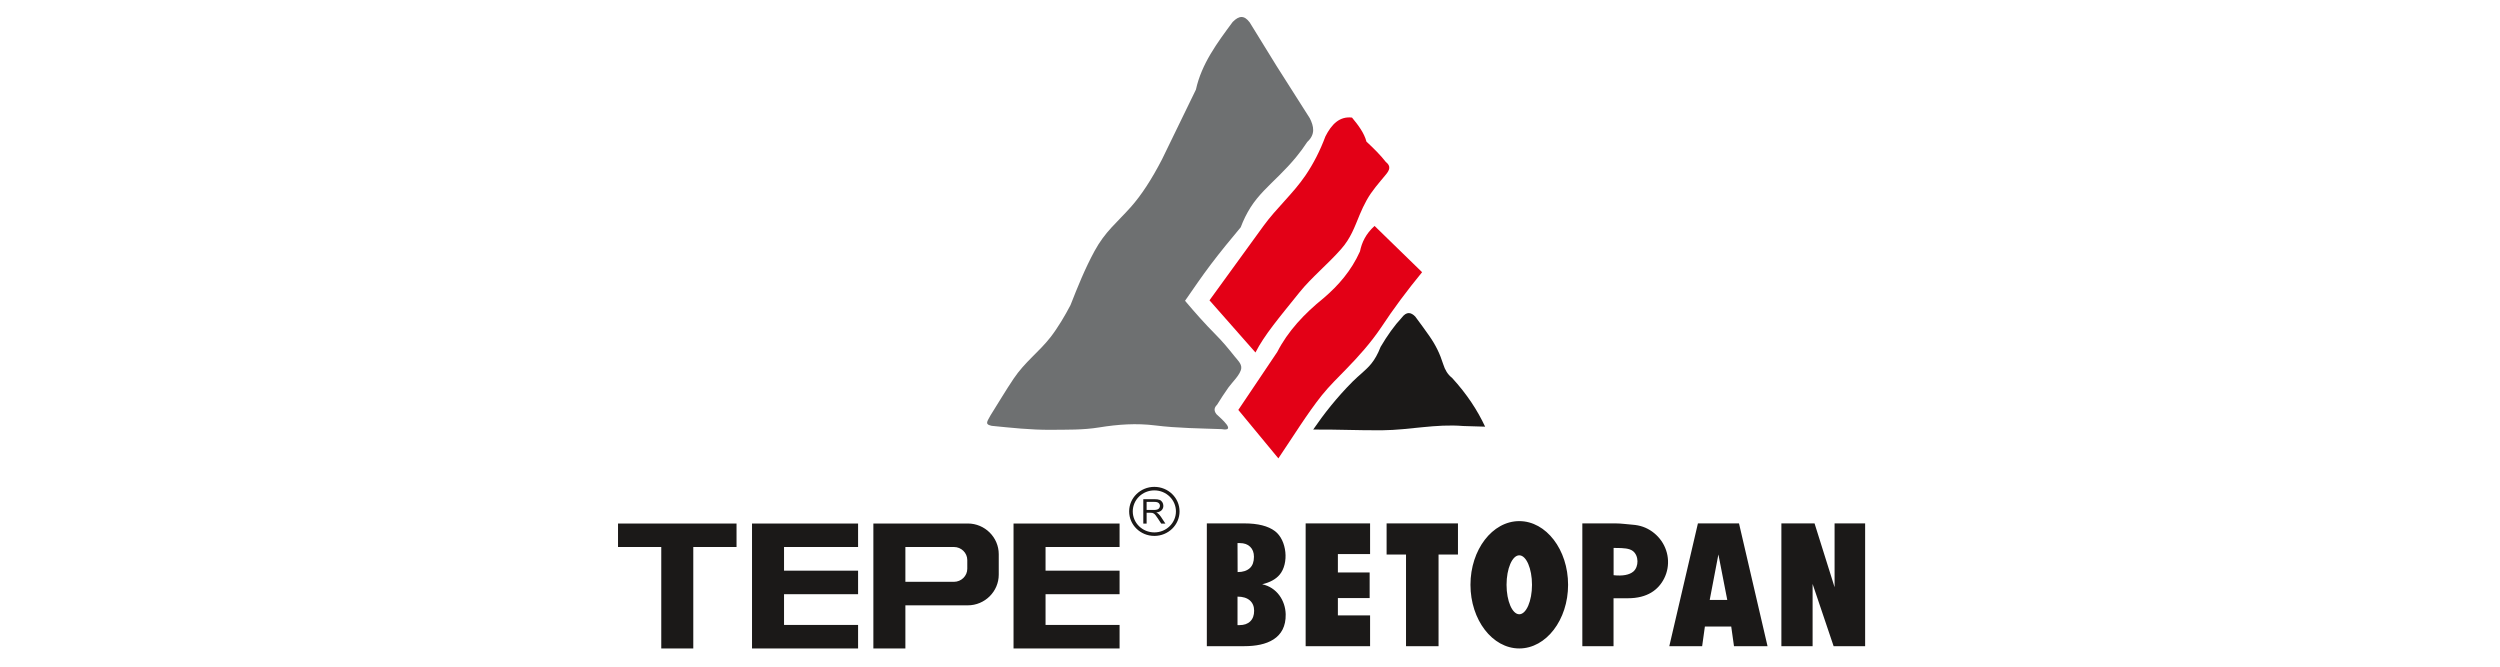
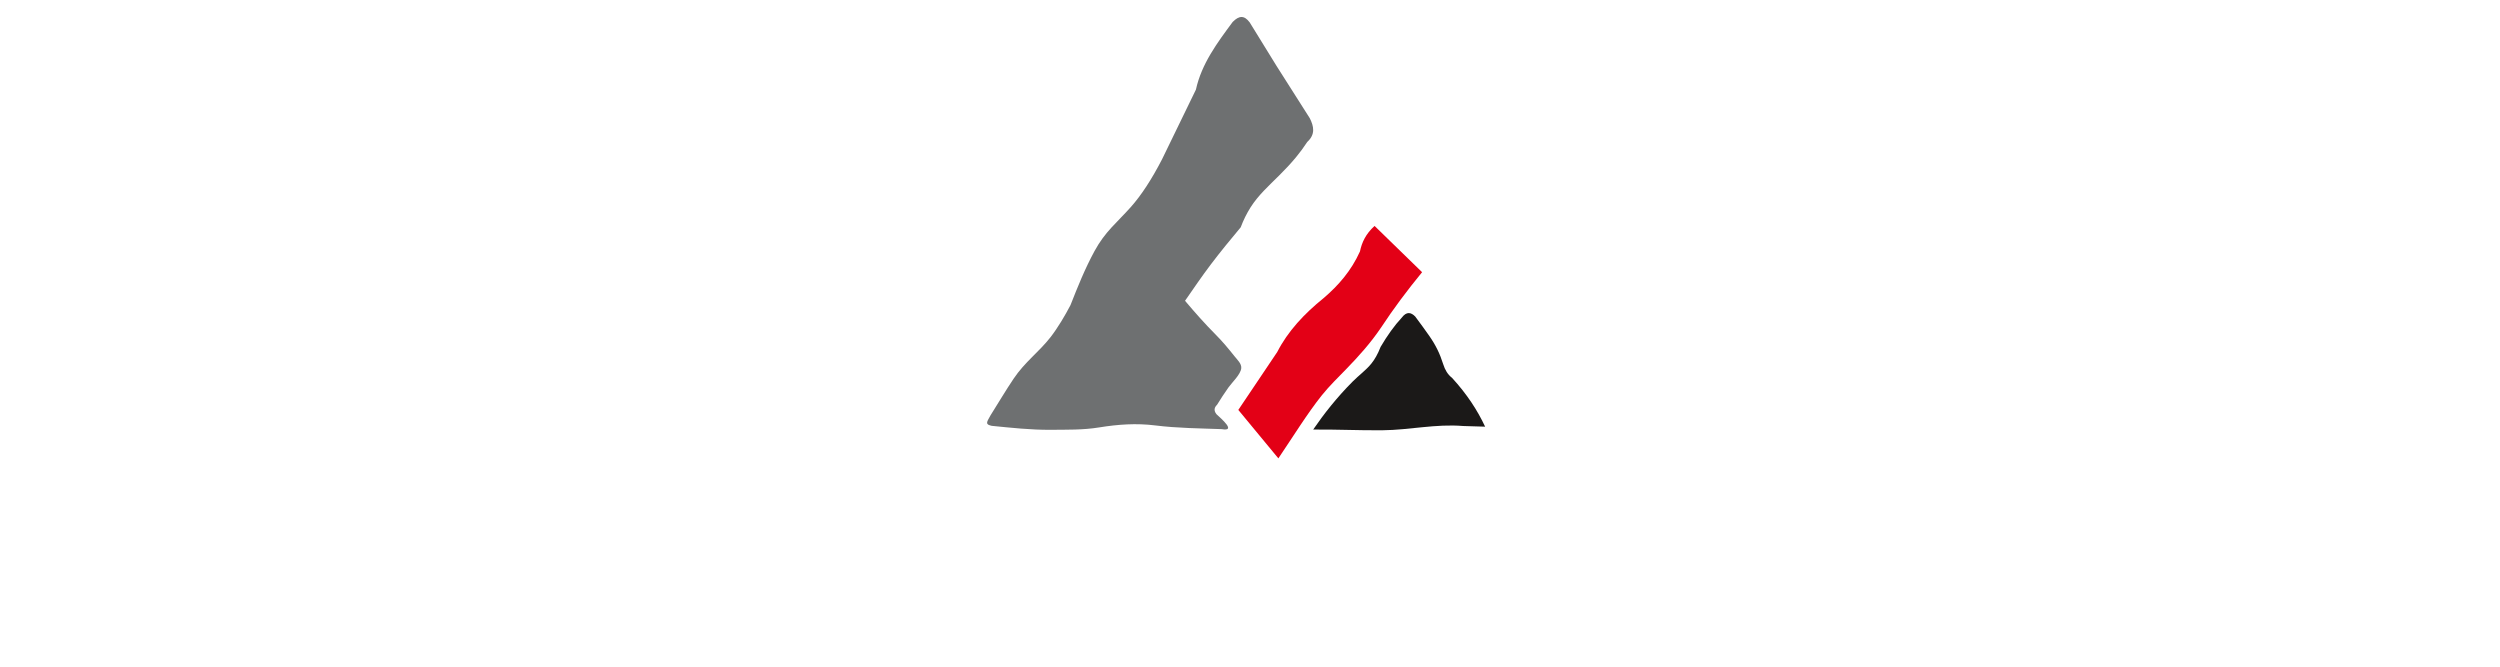
<svg xmlns="http://www.w3.org/2000/svg" width="150" height="40" viewBox="0 0 150 40" fill="none">
  <path fill-rule="evenodd" clip-rule="evenodd" d="M78.791 25.773C80.177 25.76 81.561 25.829 82.946 25.816C84.583 25.801 86.142 25.423 87.796 25.561C88.233 25.574 88.67 25.587 89.107 25.6C88.652 24.625 88.019 23.65 87.126 22.675C86.853 22.464 86.697 22.18 86.597 21.865C86.393 21.225 86.156 20.726 85.753 20.148C85.484 19.761 85.198 19.376 84.913 18.991C84.66 18.734 84.396 18.676 84.107 19.057C83.665 19.532 83.242 20.124 82.836 20.813C82.666 21.254 82.479 21.57 82.282 21.815C81.968 22.205 81.527 22.524 81.17 22.883C80.185 23.873 79.44 24.83 78.791 25.773Z" fill="#1B1918" />
  <path fill-rule="evenodd" clip-rule="evenodd" d="M76.702 27.502C75.901 26.533 75.1 25.564 74.299 24.595C75.078 23.436 75.856 22.277 76.635 21.119C77.268 19.881 78.247 18.83 79.42 17.884C80.303 17.13 81.074 16.248 81.598 15.086C81.707 14.551 81.946 14.033 82.474 13.556C83.425 14.481 84.375 15.407 85.326 16.332C84.423 17.432 83.601 18.532 82.878 19.633C82.23 20.593 81.522 21.373 80.795 22.123C80.285 22.649 79.762 23.154 79.304 23.725C78.437 24.811 77.57 26.22 76.702 27.502Z" fill="#E30016" />
-   <path fill-rule="evenodd" clip-rule="evenodd" d="M75.328 21.149C74.409 20.106 73.489 19.062 72.569 18.019C73.647 16.534 74.725 15.048 75.804 13.562C76.587 12.483 77.583 11.621 78.327 10.528C78.808 9.821 79.206 9.039 79.524 8.187C79.897 7.447 80.383 6.966 81.12 7.055C81.501 7.513 81.85 7.979 81.987 8.498C82.424 8.904 82.835 9.311 83.15 9.718C83.476 9.973 83.374 10.208 83.15 10.477C82.734 10.983 82.317 11.438 81.996 12.017C81.839 12.3 81.707 12.583 81.59 12.863C81.264 13.65 81.045 14.289 80.466 14.946C79.679 15.841 78.674 16.664 77.979 17.529C76.727 19.085 75.858 20.107 75.328 21.149Z" fill="#E30016" />
  <path fill-rule="evenodd" clip-rule="evenodd" d="M73.301 25.748C72.058 25.702 70.624 25.691 69.327 25.527C68.177 25.383 67.083 25.462 65.944 25.646C64.981 25.803 64.01 25.779 63.06 25.788C61.857 25.799 60.672 25.666 59.507 25.551C59.123 25.464 59.167 25.378 59.43 24.923C59.933 24.124 60.34 23.431 60.814 22.726C61.493 21.714 62.334 21.124 63.03 20.233C63.46 19.682 63.905 18.93 64.229 18.308C64.659 17.214 65.095 16.122 65.675 15.058C66.312 13.888 67.005 13.371 67.848 12.424C68.472 11.724 69.096 10.77 69.72 9.563C70.398 8.168 71.077 6.773 71.755 5.377C72.091 3.835 73.03 2.572 73.96 1.318C74.355 0.918 74.658 0.916 74.98 1.341C75.517 2.213 76.055 3.085 76.593 3.957C77.258 5.004 77.924 6.05 78.589 7.096C78.827 7.577 78.938 8.055 78.436 8.517C78.22 8.848 77.995 9.149 77.763 9.431C77.438 9.825 77.1 10.18 76.757 10.521C76.136 11.141 75.498 11.706 75.027 12.452C74.801 12.811 74.605 13.204 74.443 13.637C73.819 14.382 73.209 15.127 72.645 15.872C72.109 16.581 71.609 17.317 71.102 18.047C71.684 18.735 72.281 19.414 72.93 20.066C73.359 20.496 73.706 20.918 74.076 21.382C74.233 21.58 74.501 21.819 74.476 22.09C74.441 22.468 73.925 22.94 73.709 23.245C73.462 23.592 73.238 23.94 73.022 24.288C72.864 24.442 72.809 24.619 72.984 24.848C73.28 25.128 74.205 25.906 73.301 25.748Z" fill="#6E7071" />
-   <path fill-rule="evenodd" clip-rule="evenodd" d="M72.41 38.77V31.404H74.664C75.475 31.404 76.087 31.559 76.498 31.868C77.213 32.407 77.352 33.806 76.774 34.486C76.545 34.755 76.197 34.946 75.729 35.056C76.608 35.24 77.122 36.031 77.141 36.853C77.173 38.324 75.995 38.77 74.664 38.77H72.41ZM74.251 37.507H74.373C74.647 37.507 74.862 37.431 75.015 37.281C75.171 37.131 75.248 36.917 75.248 36.644C75.248 36.381 75.161 36.173 74.988 36.023C74.814 35.873 74.568 35.797 74.251 35.797V37.507ZM74.257 34.325C74.417 34.325 74.56 34.304 74.682 34.264C74.806 34.221 74.91 34.162 74.996 34.082C75.157 33.931 75.237 33.705 75.237 33.405C75.237 33.153 75.161 32.953 75.01 32.806C74.86 32.658 74.652 32.585 74.385 32.585H74.251L74.257 34.325ZM78.339 38.77V31.404H82.205V33.245H80.273V34.347H82.179V35.882H80.273V36.922H82.205V38.77H78.339ZM86.313 38.77H84.361V33.271H83.196V31.404H87.478V33.271H86.313V38.77ZM94.94 38.77V31.404H96.941C97.273 31.404 97.622 31.459 97.961 31.483C98.186 31.5 98.387 31.541 98.572 31.605C98.973 31.745 99.323 32.001 99.584 32.323C100.132 32.999 100.242 33.933 99.848 34.71C99.502 35.391 98.841 35.895 97.676 35.895H96.812V38.77H94.94ZM96.816 32.878V34.512C97.361 34.572 97.768 34.493 98.003 34.291C98.336 34.003 98.335 33.335 97.97 33.06C97.764 32.904 97.429 32.878 96.941 32.878H96.816ZM100.158 38.77L101.875 31.404H104.34L106.052 38.77H104.039L103.874 37.593H102.293L102.129 38.77H100.158ZM102.583 35.995H103.636L103.104 33.266L102.583 35.995ZM106.883 38.77V31.404H108.873L110.075 35.233V31.404H111.908V38.77H110.017L108.756 35.035V38.77H106.883ZM91.156 31.267C92.77 31.267 94.085 32.983 94.085 35.087C94.085 37.191 92.77 38.907 91.156 38.907C89.543 38.907 88.228 37.191 88.228 35.087C88.228 32.983 89.543 31.267 91.156 31.267ZM91.156 33.319C91.577 33.319 91.92 34.113 91.92 35.087C91.92 36.062 91.577 36.856 91.156 36.856C90.736 36.856 90.393 36.062 90.393 35.087C90.393 34.113 90.736 33.319 91.156 33.319ZM62.733 31.41H67.175V32.82H62.733V34.242H67.175V35.653H62.733V37.497H67.175V38.907H60.812V31.41H62.733ZM52.411 31.412V31.41H58.068C59.09 31.41 59.925 32.239 59.925 33.251V34.478C59.925 35.491 59.09 36.32 58.068 36.32H54.323V38.907H52.402V31.412H52.411ZM54.323 32.82H57.237C57.677 32.82 58.037 33.173 58.037 33.604V34.126C58.037 34.557 57.677 34.909 57.237 34.909H54.323V32.82ZM47.042 31.41H51.485V32.82H47.042V34.242H51.485V35.653H47.042V37.497H51.485V38.907H45.121V31.41H47.042ZM37.081 31.41H44.192V32.82H41.597V38.907H39.676V32.82H37.081V31.41ZM69.261 29.423C69.976 29.423 70.556 29.988 70.556 30.684C70.556 31.38 69.976 31.944 69.261 31.944C68.546 31.944 67.966 31.38 67.966 30.684C67.966 29.988 68.546 29.423 69.261 29.423ZM69.261 29.212C70.096 29.212 70.773 29.871 70.773 30.684C70.773 31.496 70.096 32.155 69.261 32.155C68.426 32.155 67.749 31.496 67.749 30.684C67.749 29.871 68.426 29.212 69.261 29.212ZM68.598 31.416V29.951H69.265C69.399 29.951 69.501 29.965 69.571 29.991C69.641 30.017 69.696 30.063 69.739 30.13C69.78 30.197 69.801 30.27 69.801 30.351C69.801 30.455 69.766 30.542 69.697 30.614C69.628 30.685 69.521 30.73 69.377 30.75C69.43 30.774 69.47 30.798 69.497 30.823C69.555 30.874 69.61 30.94 69.662 31.017L69.924 31.416H69.673L69.474 31.111C69.416 31.024 69.368 30.956 69.331 30.909C69.293 30.863 69.259 30.83 69.23 30.812C69.2 30.793 69.17 30.78 69.139 30.773C69.116 30.768 69.079 30.766 69.028 30.766H68.797V31.416H68.598ZM68.797 30.598H69.225C69.316 30.598 69.388 30.589 69.439 30.57C69.49 30.552 69.529 30.522 69.555 30.482C69.582 30.442 69.596 30.398 69.596 30.351C69.596 30.282 69.57 30.225 69.518 30.18C69.467 30.136 69.385 30.114 69.273 30.114H68.797V30.598Z" fill="#1B1918" />
</svg>